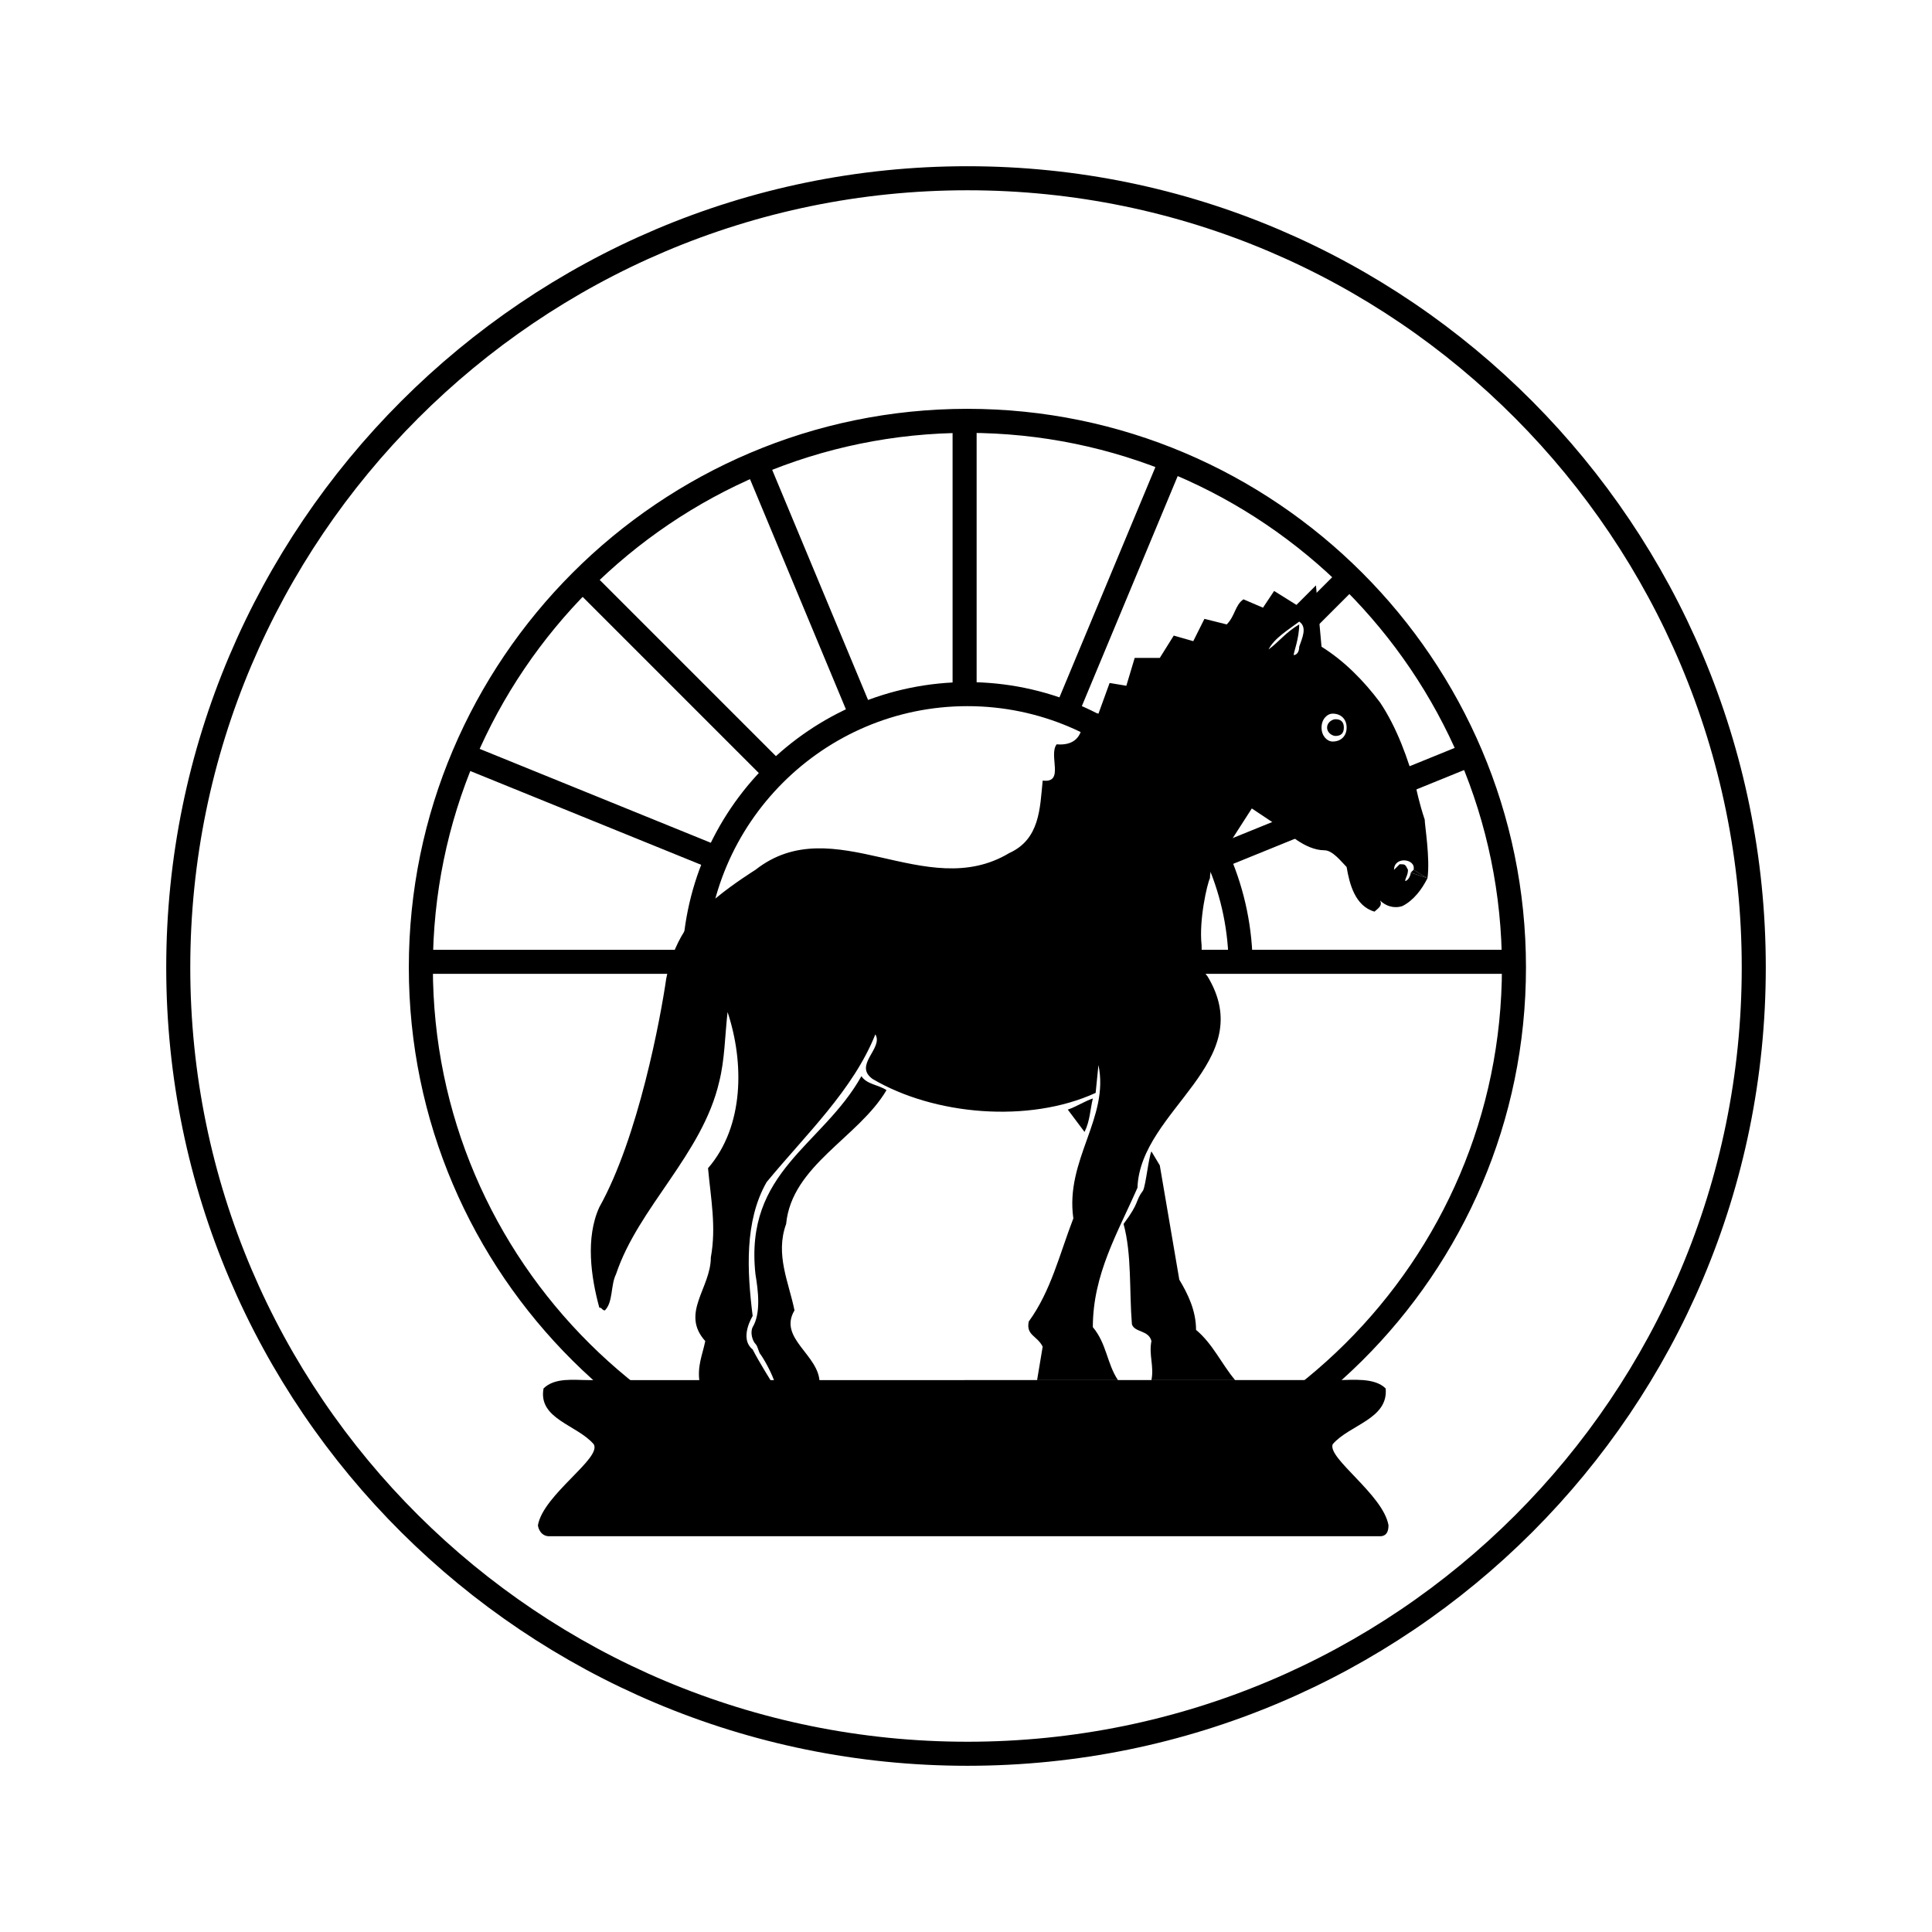
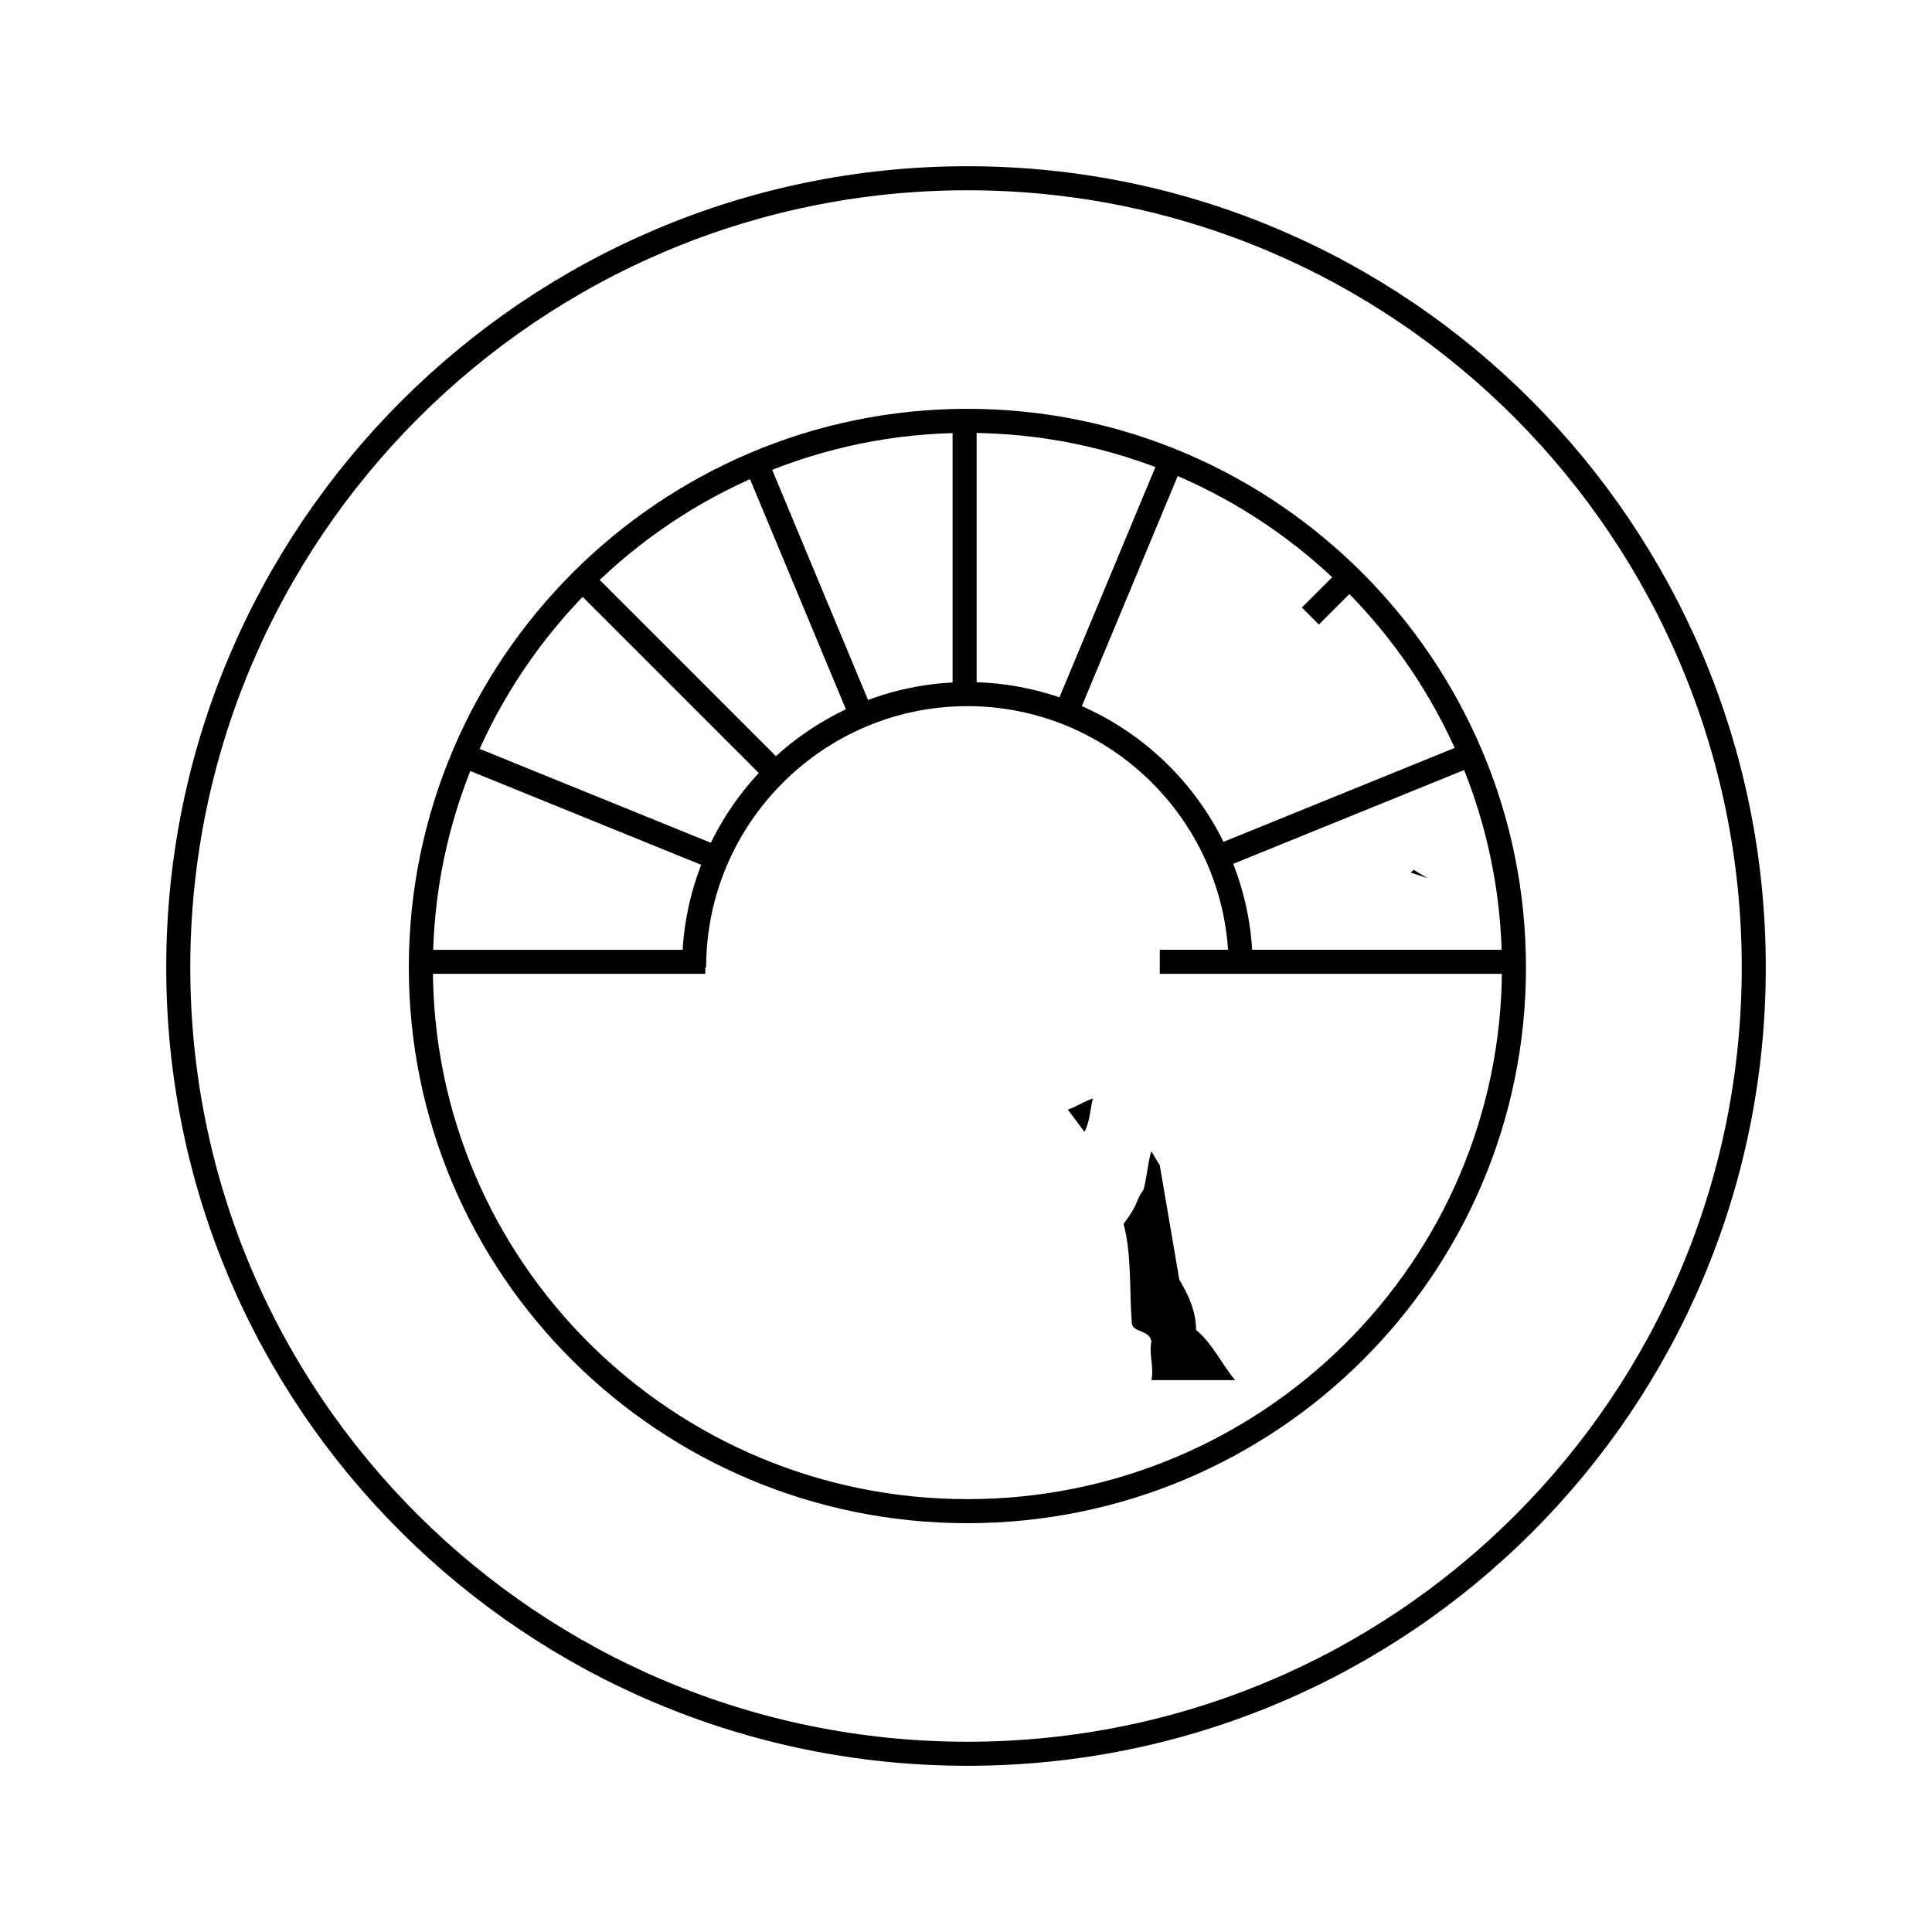
<svg xmlns="http://www.w3.org/2000/svg" width="2500" height="2500" viewBox="0 0 192.756 192.756">
-   <path fill-rule="evenodd" clip-rule="evenodd" fill="#fff" fill-opacity="0" d="M0 0h192.756v192.756H0V0z" />
-   <path d="M96.239 137.692h37.281c1.391 0 3.615-.278 4.729.835.279 3.06-3.615 3.616-5.285 5.564-.557 1.391 5.008 5.007 5.564 8.067 0 .278 0 1.113-.836 1.113H54.785c-.834 0-1.113-.835-1.113-1.113.557-3.061 6.399-6.677 5.564-8.067-1.669-1.948-5.564-2.505-5.008-5.564 1.113-1.113 3.06-.835 4.451-.835h37.56z" fill-rule="evenodd" clip-rule="evenodd" />
  <path d="M123.225 137.692c-1.391-1.669-2.225-3.616-3.895-5.008 0-1.947-.834-3.617-1.67-5.008l-1.947-11.406-.834-1.392c-.277.557-.557 3.339-.834 3.896-.836 1.112-.279 1.112-1.947 3.339.834 3.06.557 6.676.834 10.015.277.835 1.67.557 1.947 1.669-.277 1.392.279 2.505 0 3.896h8.346v-.001zM109.035 109.594c-.277 1.111-.277 2.226-.832 3.339l-1.67-2.228c.834-.278 1.67-.834 2.502-1.111zM141.031 86.78l-.279.278 1.668.556-1.389-.834z" fill-rule="evenodd" clip-rule="evenodd" />
  <path d="M96.517 17.784c-43.401 0-78.733 35.333-78.733 78.734 0 43.4 35.333 78.455 78.733 78.455s78.456-35.055 78.456-78.455c0-43.402-35.055-78.734-78.456-78.734m0 24.204c-30.047 0-54.529 24.483-54.529 54.53 0 30.046 24.482 54.251 54.529 54.251 30.047 0 54.53-24.205 54.53-54.251 0-30.047-24.483-54.53-54.53-54.53m27.264 54.53c0-15.023-12.24-27.265-27.264-27.265-15.023 0-27.265 12.242-27.265 27.265m-27.821-.557h28.935M45.604 75.095l26.709 10.85M57.567 57.289l20.31 20.31m-2.782-32.273l11.128 26.708m10.016-30.881v28.935m20.866-24.762l-11.129 26.708m29.213-15.022l-4.453 4.451m16.416 13.632l-26.709 10.85m-4.73 10.016h35.611" fill="none" stroke="#000" stroke-width="2.399" stroke-miterlimit="2.613" />
-   <path d="M129.623 64.523c0 .557-.277.834-.555.834 0-.278.555-1.669.555-3.06-1.391.835-1.947 1.669-3.059 2.503.555-1.112 1.947-1.947 3.059-2.781.836.556.279 1.669 0 2.504zm-8.346 21.7c.557-1.391 1.113-1.669 1.113-1.669l2.504-3.895 3.338 2.226s1.949 1.947 3.896 1.947c.834 0 1.668 1.113 2.225 1.669.279 1.669.836 3.895 2.781 4.452.279-.278.836-.557.557-1.113.557.557 1.393.835 2.227.557 1.113-.557 1.947-1.669 2.502-2.782l-1.668-.556c0 .278-.277.834-.557.834 0-.278.279-.557.279-1.112-.279-.557-.279-.557-.834-.557l-.557.557c0-1.392 2.225-1.113 1.947 0l1.389.834c.281-1.947-.275-5.285-.275-5.842-.557-1.669-.836-3.061-.836-3.061-.834-3.06-1.947-6.121-3.617-8.624-1.668-2.227-3.615-4.174-5.842-5.565l-.277-3.06-.279-3.06-1.947 1.947-2.227-1.391-1.111 1.669-1.947-.834c-.836.556-.836 1.669-1.67 2.504l-2.225-.556-1.113 2.226-1.947-.557-1.393 2.226h-2.504l-.834 2.782-1.67-.278-1.111 3.06-1.67-.278s.834 3.617-2.504 3.338c-.834 1.113.834 3.895-1.391 3.617-.279 2.782-.279 5.843-3.338 7.233-8.348 5.008-17.529-4.451-25.318 1.67 0 0-2.225 1.391-3.895 2.782-1.669 1.113-4.173 3.617-5.008 8.068-.557 3.895-2.782 15.858-6.677 22.813-1.391 3.061-.834 6.955 0 10.016.278 0 .278.278.556.278.835-.835.557-2.504 1.113-3.617 2.225-6.677 8.625-11.963 10.293-19.196.557-2.226.557-4.451.834-6.955 1.669 5.007 1.669 11.406-1.948 15.579.279 3.061.835 5.843.279 8.903 0 3.061-3.061 5.563-.556 8.346-.278 1.392-.835 2.505-.557 4.174h7.511c-.278-.835-.834-1.947-1.391-2.782-.278-.278-.278-.835-.556-1.112-.278-.279-.556-1.113-.278-1.67.834-1.392.556-3.617.278-5.286-1.113-10.293 6.678-12.798 10.572-19.753.557.835 1.669.835 2.504 1.392-2.782 4.729-9.459 7.512-10.015 13.354-1.113 3.06.278 5.842.834 8.624-1.669 2.781 2.504 4.451 2.504 7.233h-4.729s-1.391-2.227-1.947-3.339c-1.392-1.113 0-3.339 0-3.339-.557-4.45-.835-9.459 1.391-13.354 3.895-4.729 8.625-9.181 10.85-14.745.835 1.391-2.226 3.061-.278 4.451 6.12 3.617 15.581 4.451 22.256 1.391l.279-2.781c1.111 5.286-3.34 9.459-2.504 15.302-1.393 3.616-2.227 7.232-4.451 10.293-.279 1.392.834 1.392 1.391 2.504l-.557 3.339h8.068c-1.113-1.669-1.113-3.616-2.506-5.286 0-5.286 2.506-9.459 4.453-13.91.277-7.791 12.24-12.521 6.955-21.145 0 0-.557-.278-.557-3.06-.279-2.505.557-6.121.834-6.678.003-.835.282-1.114.559-1.392zm10.573-13.632c0-.834.557-1.391 1.113-1.391.834 0 1.391.557 1.391 1.391 0 .835-.557 1.392-1.391 1.392-.557-.001-1.113-.557-1.113-1.392z" fill-rule="evenodd" clip-rule="evenodd" />
-   <path d="M133.24 73.426c.557 0 .836-.278.836-.835 0-.556-.279-.834-.836-.834-.277 0-.834.278-.834.834 0 .557.557.835.834.835z" fill-rule="evenodd" clip-rule="evenodd" />
</svg>